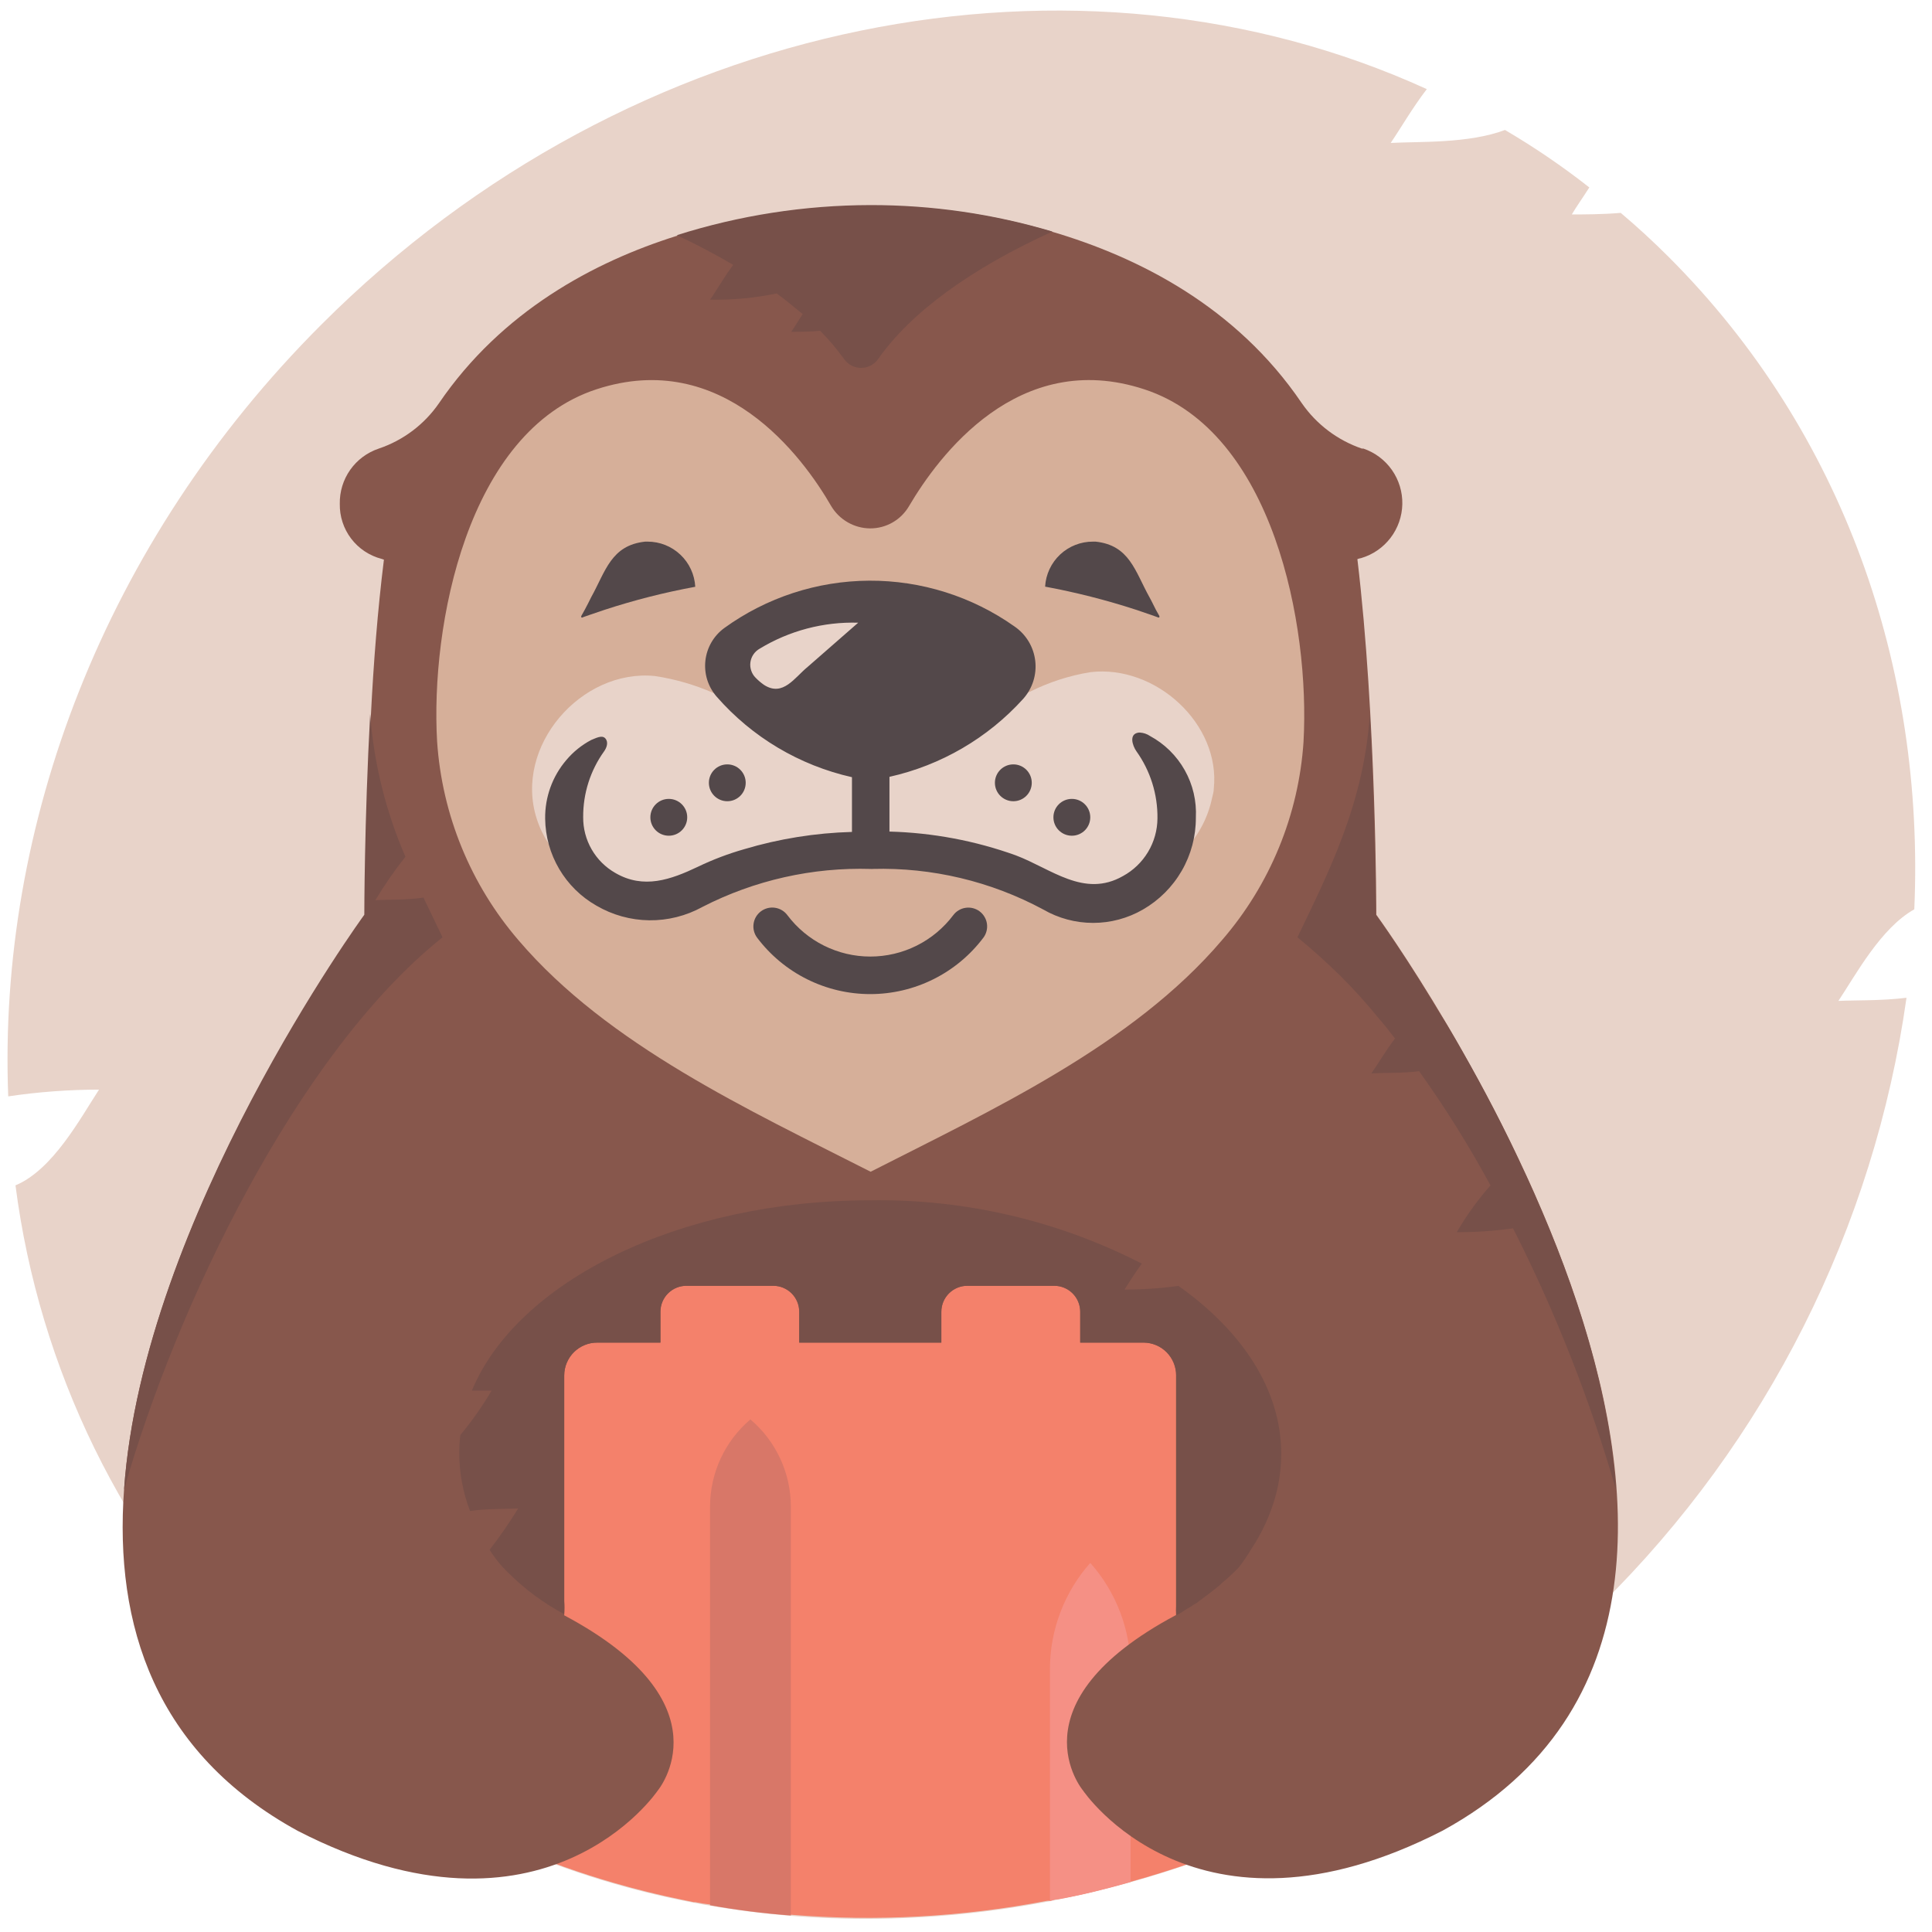
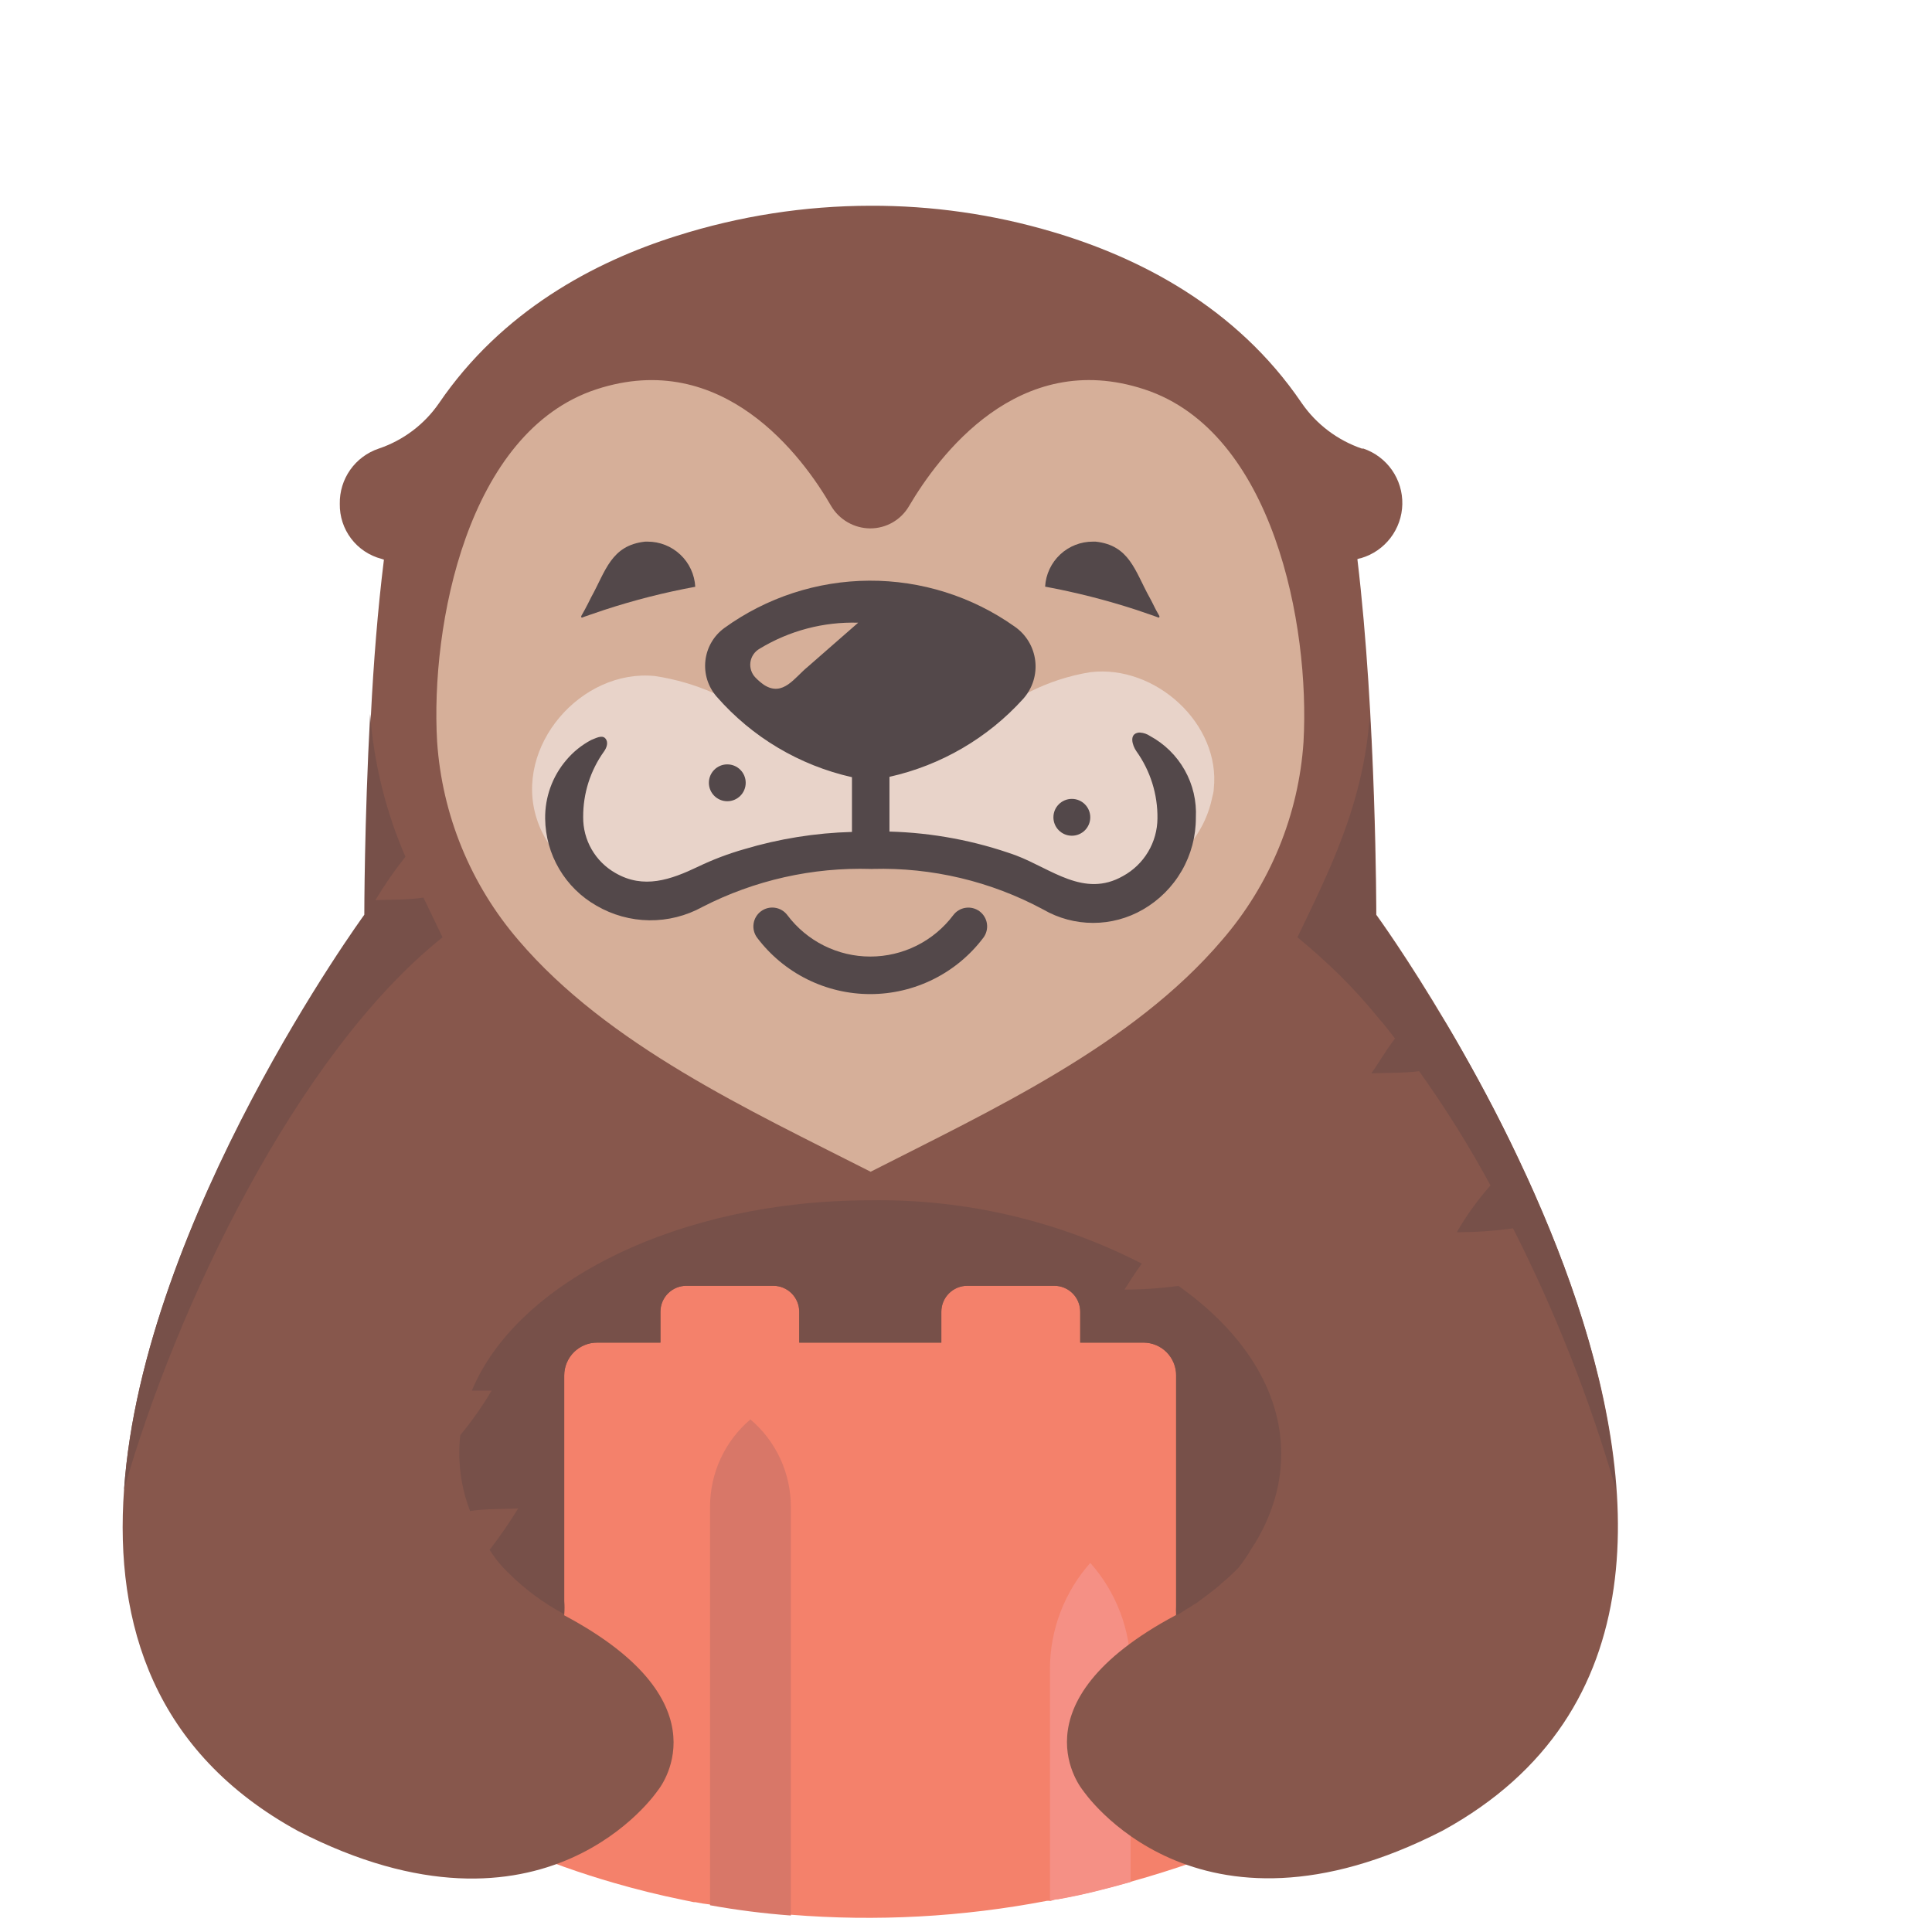
<svg xmlns="http://www.w3.org/2000/svg" width="81" height="81" viewBox="0 0 81 81" fill="none">
  <g clip-path="url(#clip0_972_7916)">
-     <path d="M80.258 38.123C78.855 38.911 77.821 40.842 77.076 41.963 77.788 41.93 78.865 41.963 79.931 41.832 78.568 51.485 74.069 60.421 67.128 67.266c-4.128 4.17-9.029 7.495-14.429 9.791v0C42.441 81.408 31.14 81.598 21.551 77.475 17.474 75.743 13.769 73.241 10.64 70.105 5.157 64.586 1.646 57.413.649 49.697 2.221 49.039 3.369 46.88 4.152 45.683 2.878 45.684 1.605 45.779.345 45.966-.096 34.652 4.337 22.741 13.474 13.608 26.527.554 45.259-2.905 59.819 3.736 59.215 4.525 58.731 5.368 58.306 5.993 59.481 5.928 61.57 6.026 63.098 5.449 64.329 6.172 65.511 6.977 66.633 7.859 66.367 8.278 66.09 8.664 65.899 8.99 66.443 8.99 67.161 8.99 67.95 8.925 68.64 9.507 69.32 10.132 69.967 10.78 77.299 18.117 80.698 28.006 80.258 38.123z" fill="#e8d3c9" />
    <path d="M17.608 21.468c-1.613 3.416-2.2 7.227-1.69 10.97C16.427 36.18 18.012 39.695 20.479 42.555c2.986 3.345 7.032 5.515 10.992 7.615C32.896 50.926 34.376 51.704 35.991 51.846 38.096 52.031 40.141 51.111 41.974 50.067c4.732-2.682 8.979-6.418 11.552-11.21 2.573-4.792 3.307-10.704 1.251-15.741-1.061-2.513-2.687-4.747-4.753-6.527-3.772-3.232-8.587-4.988-13.554-4.944C34.044 11.696 31.648 12.188 29.399 13.097c-2.176.805-4.308.919-6.325 2.176-2.353 1.528-4.243 3.67-5.466 6.195v0z" fill="#d6af99" />
    <path d="M52.71 77.04C50.982 77.772 49.209 78.391 47.402 78.895 46.401 79.177 45.389 79.439 44.361 79.618 44.242 79.618 44.138 79.662 44.019 79.694 43.975 79.689 43.931 79.689 43.888 79.694 40.354 80.371 36.744 80.567 33.157 80.276 32.021 80.191 30.89 80.048 29.769 79.847 29.562 79.825 29.357 79.792 29.154 79.749H29.089L28.616 79.651C27.653 79.455 26.707 79.221 25.766 78.949 24.334 78.538 22.93 78.037 21.562 77.448 21.286 76.356 21.145 75.234 21.143 74.108 20.925 69.273 20.719 64.454 20.517 59.618 20.375 58.236 20.473 56.839 20.806 55.49 21.046 54.721 21.437 54.009 21.957 53.395 22.477 52.781 23.115 52.278 23.833 51.914 24.551 51.551 25.335 51.336 26.138 51.281 26.941 51.226 27.746 51.333 28.507 51.595 34.849 50.562 41.397 49.566 47.641 51.051 49.077 51.394 50.583 51.943 51.416 53.167 52.095 54.179 52.182 55.452 52.258 56.67 52.549 61.685 52.839 66.704 53.129 71.726 53.237 73.548 53.325 75.392 52.71 77.04z" fill="#f4816b" />
    <path d="M50.888 33.075C51.181 30.355 48.451 27.859 45.721 28.18 44.833 28.323 43.973 28.602 43.17 29.006 42.424 29.305 41.638 29.489 40.837 29.55c-1.256.261-2.458.805-3.715.881C36.034 30.524 34.615 30.654 33.554 30.296L30.601 29.306 29.916 29.055C29.131 28.71 28.305 28.471 27.457 28.343 24.368 28.033 21.529 31.291 22.502 34.326 23.476 37.361 27.218 37.915 29.883 37.187 31.003 36.882 32.058 36.414 33.2 36.148 35.151 35.768 37.157 35.783 39.102 36.191 41.054 36.528 42.974 37.04 44.938 37.279 47.499 37.616 50.273 36.104 50.822 33.434 50.844 33.325 50.888 33.205 50.888 33.075z" fill="#e8d3c9" />
    <path d="M33.157 63.165V80.309C32.021 80.224 30.89 80.081 29.769 79.879V63.165C29.77 62.469 29.921 61.782 30.213 61.151 30.505 60.52 30.931 59.96 31.46 59.51v0C31.991 59.959 32.418 60.519 32.711 61.15 33.004 61.781 33.156 62.469 33.157 63.165v0z" fill="#d87768" />
    <path d="M47.401 69.98V78.905C46.401 79.188 45.389 79.449 44.361 79.628 44.242 79.628 44.138 79.672 44.019 79.704V69.98C44.02 68.338 44.621 66.754 45.71 65.525v0C46.801 66.752 47.403 68.338 47.401 69.98v0z" fill="#f59085" />
-     <path d="M31.901 26.455C31.615 26.613 31.371 26.836 31.188 27.106 31.006 27.377 30.89 27.687 30.851 28.011 30.86 28.235 30.921 28.454 31.031 28.65 31.14 28.846 31.295 29.012 31.482 29.137 31.86 29.382 32.305 29.502 32.755 29.479 33.513 29.426 34.237 29.146 34.832 28.674 35.428 28.206 35.974 27.68 36.464 27.102 36.603 26.985 36.716 26.839 36.795 26.675 36.875 26.511 36.92 26.333 36.926 26.151 36.818 25.248 35.458 25.416 34.816 25.411 33.764 25.469 32.751 25.832 31.901 26.455v0z" fill="#e8d3c9" />
    <path d="M48.609 25.868C48.612 25.855 48.612 25.842 48.609 25.83 48.505 25.65 48.408 25.471 48.321 25.286 48.277 25.204 48.239 25.117 48.19 25.036 47.586 23.948 47.358 22.86 45.933 22.708H45.83C45.316 22.704 44.821 22.898 44.446 23.249 44.072 23.601 43.846 24.082 43.817 24.595 45.106 24.834 46.378 25.157 47.624 25.563L48.245 25.775 48.462 25.852 48.565 25.89C48.57 25.891 48.574 25.892 48.579 25.892 48.583 25.892 48.588 25.89 48.592 25.888 48.596 25.886 48.6 25.883 48.603 25.88 48.605 25.876 48.608 25.872 48.609 25.868z" fill="#53484a" />
    <path d="M57.703 38.351s0-8.295-.794-14.909C56.959 23.422 57.012 23.407 57.066 23.399 57.557 23.254 57.988 22.957 58.298 22.551 58.609 22.145 58.782 21.65 58.793 21.139 58.804 20.628 58.652 20.127 58.359 19.707 58.066 19.288 57.648 18.973 57.164 18.808H57.099C56.075 18.458 55.19 17.789 54.575 16.899c-2.752-4.058-6.869-6.125-10.47-7.185-2.472-.731-5.037-1.097-7.614-1.088C33.738 8.63 31.001 9.056 28.376 9.888c-3.47 1.088-7.343 3.16-9.975 7.022C17.787 17.798 16.902 18.463 15.878 18.808 15.395 18.97 14.976 19.282 14.682 19.699 14.389 20.116 14.236 20.615 14.246 21.125 14.237 21.65 14.404 22.163 14.722 22.582 15.04 23 15.489 23.299 15.998 23.431L16.096 23.464C15.834 25.569 15.66 27.815 15.552 29.958c-.245 4.553-.245 8.414-.245 8.414S5.996 51.057 5.201 62.447C4.788 68.131 6.496 73.483 12.489 76.763c10.367 5.325 15.082-1.686 15.082-1.686s3.062-3.644-3.916-7.354V57.66C23.658 57.296 23.805 56.947 24.064 56.69 24.323 56.434 24.672 56.289 25.037 56.289h2.649V54.995C27.686 54.706 27.8 54.43 28.004 54.226 28.208 54.022 28.485 53.907 28.773 53.907h3.644C32.706 53.907 32.983 54.022 33.187 54.226 33.391 54.43 33.505 54.706 33.505 54.995v1.294h5.961V54.995C39.466 54.706 39.581 54.43 39.785 54.226 39.989 54.022 40.266 53.907 40.554 53.907h3.644C44.486 53.907 44.763 54.022 44.967 54.226 45.171 54.43 45.286 54.706 45.286 54.995v1.294h2.654C48.303 56.291 48.65 56.436 48.906 56.693 49.161 56.95 49.305 57.298 49.305 57.66V67.712C42.338 71.421 45.405 75.066 45.405 75.066s4.699 7.011 15.076 1.686c18.03-9.872-2.779-38.401-2.779-38.401zm-3.051-7.261c-.203 3.074-1.404 5.998-3.421 8.328C47.489 43.817 41.582 46.537 36.502 49.126c-5.091-2.589-11.014-5.309-14.766-9.709-2.007-2.334-3.203-5.256-3.41-8.328C18.043 26.227 19.587 18.095 25.004 16.322c5.292-1.735 8.648 2.817 9.844 4.895C35.017 21.501 35.256 21.735 35.542 21.899 35.828 22.063 36.151 22.151 36.48 22.153 36.81 22.154 37.135 22.069 37.422 21.904 37.708 21.74 37.946 21.503 38.112 21.218c1.224-2.078 4.569-6.636 9.866-4.895 5.412 1.773 6.945 9.905 6.673 14.767z" fill="#87574c" />
    <path d="M48.212 30.855C48.091 30.773 47.95 30.725 47.804 30.714H47.739C47.32 30.768 47.478 31.258 47.641 31.492 48.229 32.314 48.54 33.303 48.527 34.314 48.523 34.809 48.387 35.294 48.132 35.719 47.878 36.143 47.515 36.492 47.081 36.729 45.449 37.659 44.073 36.419 42.583 35.859 40.883 35.248 39.096 34.912 37.291 34.864V32.569C39.451 32.086 41.408 30.946 42.893 29.305 43.087 29.09 43.233 28.836 43.321 28.56 43.409 28.283 43.437 27.992 43.403 27.704 43.369 27.416 43.274 27.139 43.124 26.89 42.974 26.642 42.773 26.429 42.534 26.265c-1.781-1.26-3.912-1.931-6.094-1.92C34.258 24.357 32.135 25.051 30.367 26.33 30.147 26.491 29.963 26.695 29.826 26.931 29.69 27.166 29.604 27.428 29.574 27.698 29.544 27.969 29.57 28.243 29.651 28.502 29.733 28.762 29.867 29.002 30.046 29.207c1.484 1.7 3.471 2.882 5.673 3.377v2.295C34.187 34.921 32.667 35.164 31.199 35.603 30.534 35.793 29.886 36.038 29.263 36.338 28.121 36.882 26.984 37.289 25.798 36.599 25.385 36.364 25.042 36.023 24.805 35.611 24.567 35.198 24.445 34.73 24.45 34.255 24.444 33.268 24.75 32.304 25.325 31.503 25.434 31.35 25.521 31.122 25.38 30.959 25.238 30.796 24.961 30.959 24.787 31.024 24.387 31.235 24.033 31.521 23.742 31.867 23.158 32.551 22.843 33.425 22.856 34.325 22.865 35.067 23.068 35.794 23.445 36.433 23.822 37.073 24.359 37.602 25.004 37.969 25.677 38.362 26.44 38.574 27.219 38.584 27.998 38.593 28.766 38.4 29.448 38.024c2.184-1.121 4.617-1.669 7.071-1.593C36.538 36.435 36.559 36.435 36.578 36.43 39.074 36.362 41.543 36.949 43.741 38.133 44.376 38.5 45.096 38.693 45.83 38.693 46.563 38.693 47.283 38.5 47.918 38.133 48.595 37.743 49.156 37.182 49.546 36.506 49.936 35.83 50.14 35.062 50.137 34.282 50.173 33.587 50.012 32.896 49.671 32.29 49.33 31.683 48.824 31.186 48.212 30.855zM33.859 27.962c-.544.441-1.028 1.262-1.822.756C31.907 28.628 31.787 28.526 31.678 28.413 31.594 28.329 31.531 28.226 31.494 28.112 31.456 27.999 31.445 27.879 31.462 27.761 31.479 27.643 31.523 27.53 31.591 27.432 31.658 27.334 31.748 27.253 31.852 27.195c1.242-.754 2.676-1.132 4.128-1.088l-2.121 1.855z" fill="#53484a" />
    <path d="M39.967 38.367C39.561 38.907 39.036 39.344 38.432 39.646 37.829 39.947 37.163 40.104 36.488 40.104S35.148 39.947 34.545 39.646C33.941 39.344 33.416 38.907 33.01 38.367 32.885 38.199 32.698 38.088 32.49 38.058 32.282 38.028 32.072 38.081 31.903 38.207 31.735 38.332 31.624 38.519 31.594 38.727 31.564 38.934 31.617 39.145 31.743 39.314 32.297 40.048 33.013 40.644 33.836 41.054 34.659 41.464 35.566 41.678 36.486 41.678 37.405 41.678 38.312 41.464 39.135 41.054 39.958 40.644 40.675 40.048 41.228 39.314 41.291 39.231 41.336 39.136 41.361 39.036 41.387 38.936 41.393 38.831 41.378 38.729 41.364 38.626 41.329 38.528 41.276 38.439 41.223 38.349 41.154 38.272 41.071 38.209 40.988 38.147 40.894 38.102 40.793 38.076 40.693 38.051 40.588 38.045 40.486 38.06 40.383 38.074 40.285 38.109 40.196 38.162 40.106 38.215 40.029 38.284 39.967 38.367v0z" fill="#53484a" />
    <path d="M44.938 35.038C45.364 35.038 45.71 34.693 45.71 34.266 45.71 33.839 45.364 33.494 44.938 33.494 44.511 33.494 44.165 33.839 44.165 34.266 44.165 34.693 44.511 35.038 44.938 35.038z" fill="#53484a" />
-     <path d="M42.485 33.592C42.911 33.592 43.257 33.246 43.257 32.819 43.257 32.393 42.911 32.047 42.485 32.047 42.058 32.047 41.712 32.393 41.712 32.819 41.712 33.246 42.058 33.592 42.485 33.592z" fill="#53484a" />
-     <path d="M28.039 35.038C28.466 35.038 28.812 34.693 28.812 34.266 28.812 33.839 28.466 33.494 28.039 33.494 27.613 33.494 27.267 33.839 27.267 34.266 27.267 34.693 27.613 35.038 28.039 35.038z" fill="#53484a" />
    <path d="M30.492 33.592C30.919 33.592 31.264 33.246 31.264 32.819 31.264 32.393 30.919 32.047 30.492 32.047S29.72 32.393 29.72 32.819C29.72 33.246 30.066 33.592 30.492 33.592z" fill="#53484a" />
    <path d="M24.368 25.868C24.365 25.855 24.365 25.842 24.368 25.83 24.471 25.65 24.569 25.471 24.662 25.286 24.705 25.204 24.743 25.117 24.787 25.036c.604-1.088.832-2.175 2.263-2.328H27.147C27.66 22.707 28.153 22.903 28.525 23.255 28.898 23.607 29.121 24.089 29.149 24.601 27.859 24.838 26.587 25.161 25.341 25.569L24.716 25.781 24.498 25.857 24.401 25.895S24.368 25.89 24.368 25.868z" fill="#53484a" />
    <path d="M53.716 60.956C53.715 61.679 53.598 62.397 53.368 63.083 53.153 63.735 52.851 64.355 52.471 64.927 52.307 65.205 52.125 65.472 51.927 65.726 51.705 65.955 51.47 66.171 51.225 66.374L51.133 66.461C50.861 66.695 50.556 66.912 50.268 67.13L50.17 67.206 50.05 67.276C49.963 67.331 49.892 67.385 49.805 67.429 49.718 67.472 49.642 67.538 49.566 67.581L49.436 67.657 49.316 67.722C49.305 67.574 49.305 67.425 49.316 67.276V63.708c0-1.36.0-2.72.0-4.09V57.66C49.316 57.297 49.172 56.95 48.916 56.693 48.661 56.436 48.313 56.291 47.951 56.289H45.291V54.995C45.291 54.706 45.177 54.429 44.973 54.225 44.769 54.022 44.492 53.907 44.203 53.907H40.554C40.266 53.907 39.989 54.022 39.785 54.225 39.581 54.429 39.466 54.706 39.466 54.995v1.295H33.511V54.995C33.511 54.706 33.396 54.429 33.192 54.225 32.988 54.022 32.711 53.907 32.423 53.907H28.779C28.49 53.907 28.214 54.022 28.01 54.225 27.806 54.429 27.691 54.706 27.691 54.995v1.295H25.037C24.856 56.288 24.677 56.323 24.51 56.392 24.343 56.46 24.191 56.561 24.062 56.688 23.934 56.816 23.832 56.967 23.762 57.134 23.692 57.3 23.656 57.479 23.655 57.66v9.47C23.671 67.311 23.671 67.493 23.655 67.674 22.801 67.22 22.018 66.643 21.333 65.96 21.023 65.668 20.753 65.338 20.528 64.976 20.959 64.42 21.358 63.84 21.725 63.241 21.224 63.273 20.452 63.241 19.707 63.349 19.411 62.58 19.258 61.764 19.255 60.94 19.254 60.682 19.268 60.424 19.299 60.167 19.785 59.582 20.224 58.958 20.61 58.302H19.783c1.887-4.558 8.659-7.979 16.708-7.979C40.444 50.262 44.351 51.173 47.869 52.977 47.586 53.374 47.325 53.776 47.146 54.065 47.903 54.066 48.659 54.015 49.408 53.912c2.676 1.898 4.308 4.351 4.308 7.044z" fill="#775049" />
    <path d="M18.554 39.297C12.446 44.176 7.377 54.799 5.202 62.447 5.996 51.057 15.274 38.351 15.274 38.351s0-3.862.245-8.415C15.674 32 16.174 34.022 16.998 35.92 16.538 36.498 16.116 37.107 15.737 37.742 16.232 37.709 17.02 37.742 17.754 37.633 18.026 38.199 18.293 38.759 18.554 39.297z" fill="#775049" />
-     <path d="M36.491 8.598C33.738 8.603 31.001 9.028 28.376 9.86 29.225 10.257 30.008 10.676 30.742 11.106 30.356 11.611 30.035 12.194 29.769 12.563 30.707 12.582 31.645 12.494 32.564 12.302 32.95 12.585 33.298 12.879 33.652 13.167 33.473 13.439 33.315 13.711 33.173 13.912 33.494 13.912 33.924 13.912 34.386 13.869c.368.372.706.772 1.012 1.196C35.479 15.176 35.584 15.267 35.707 15.329 35.829 15.392 35.965 15.424 36.102 15.424 36.24 15.424 36.375 15.392 36.498 15.329 36.62 15.267 36.726 15.176 36.807 15.065c1.376-1.969 3.905-3.807 7.315-5.357C41.646 8.968 39.075 8.594 36.491 8.598v0z" fill="#775049" />
    <path d="M64.735 50.992C64.447 50.312 64.153 49.632 63.843 48.985 63.033 47.217 62.168 45.585 61.352 44.155 60.982 43.496 60.629 42.893 60.264 42.333 58.791 39.868 57.675 38.351 57.675 38.351S57.675 34.489 57.431 29.936c-.239 3.753-1.762 6.701-3.035 9.361C55.009 39.798 55.614 40.342 56.212 40.929 56.756 41.473 57.3 42.071 57.806 42.697 58.045 42.969 58.257 43.241 58.486 43.54 58.089 44.057 57.763 44.628 57.496 45.003 58.002 44.971 58.758 45.003 59.498 44.911c1.095 1.532 2.094 3.131 2.991 4.787C61.955 50.304 61.482 50.962 61.075 51.661 61.864 51.663 62.653 51.608 63.435 51.498c1.777 3.507 3.221 7.173 4.313 10.949C67.498 58.596 66.258 54.593 64.735 50.992z" fill="#775049" />
  </g>
  <defs>
    <clipPath id="clip0_972_7916">
      <rect width="80" height="80" fill="#fff" transform="translate(0.307 0.44)" />
    </clipPath>
  </defs>
</svg>